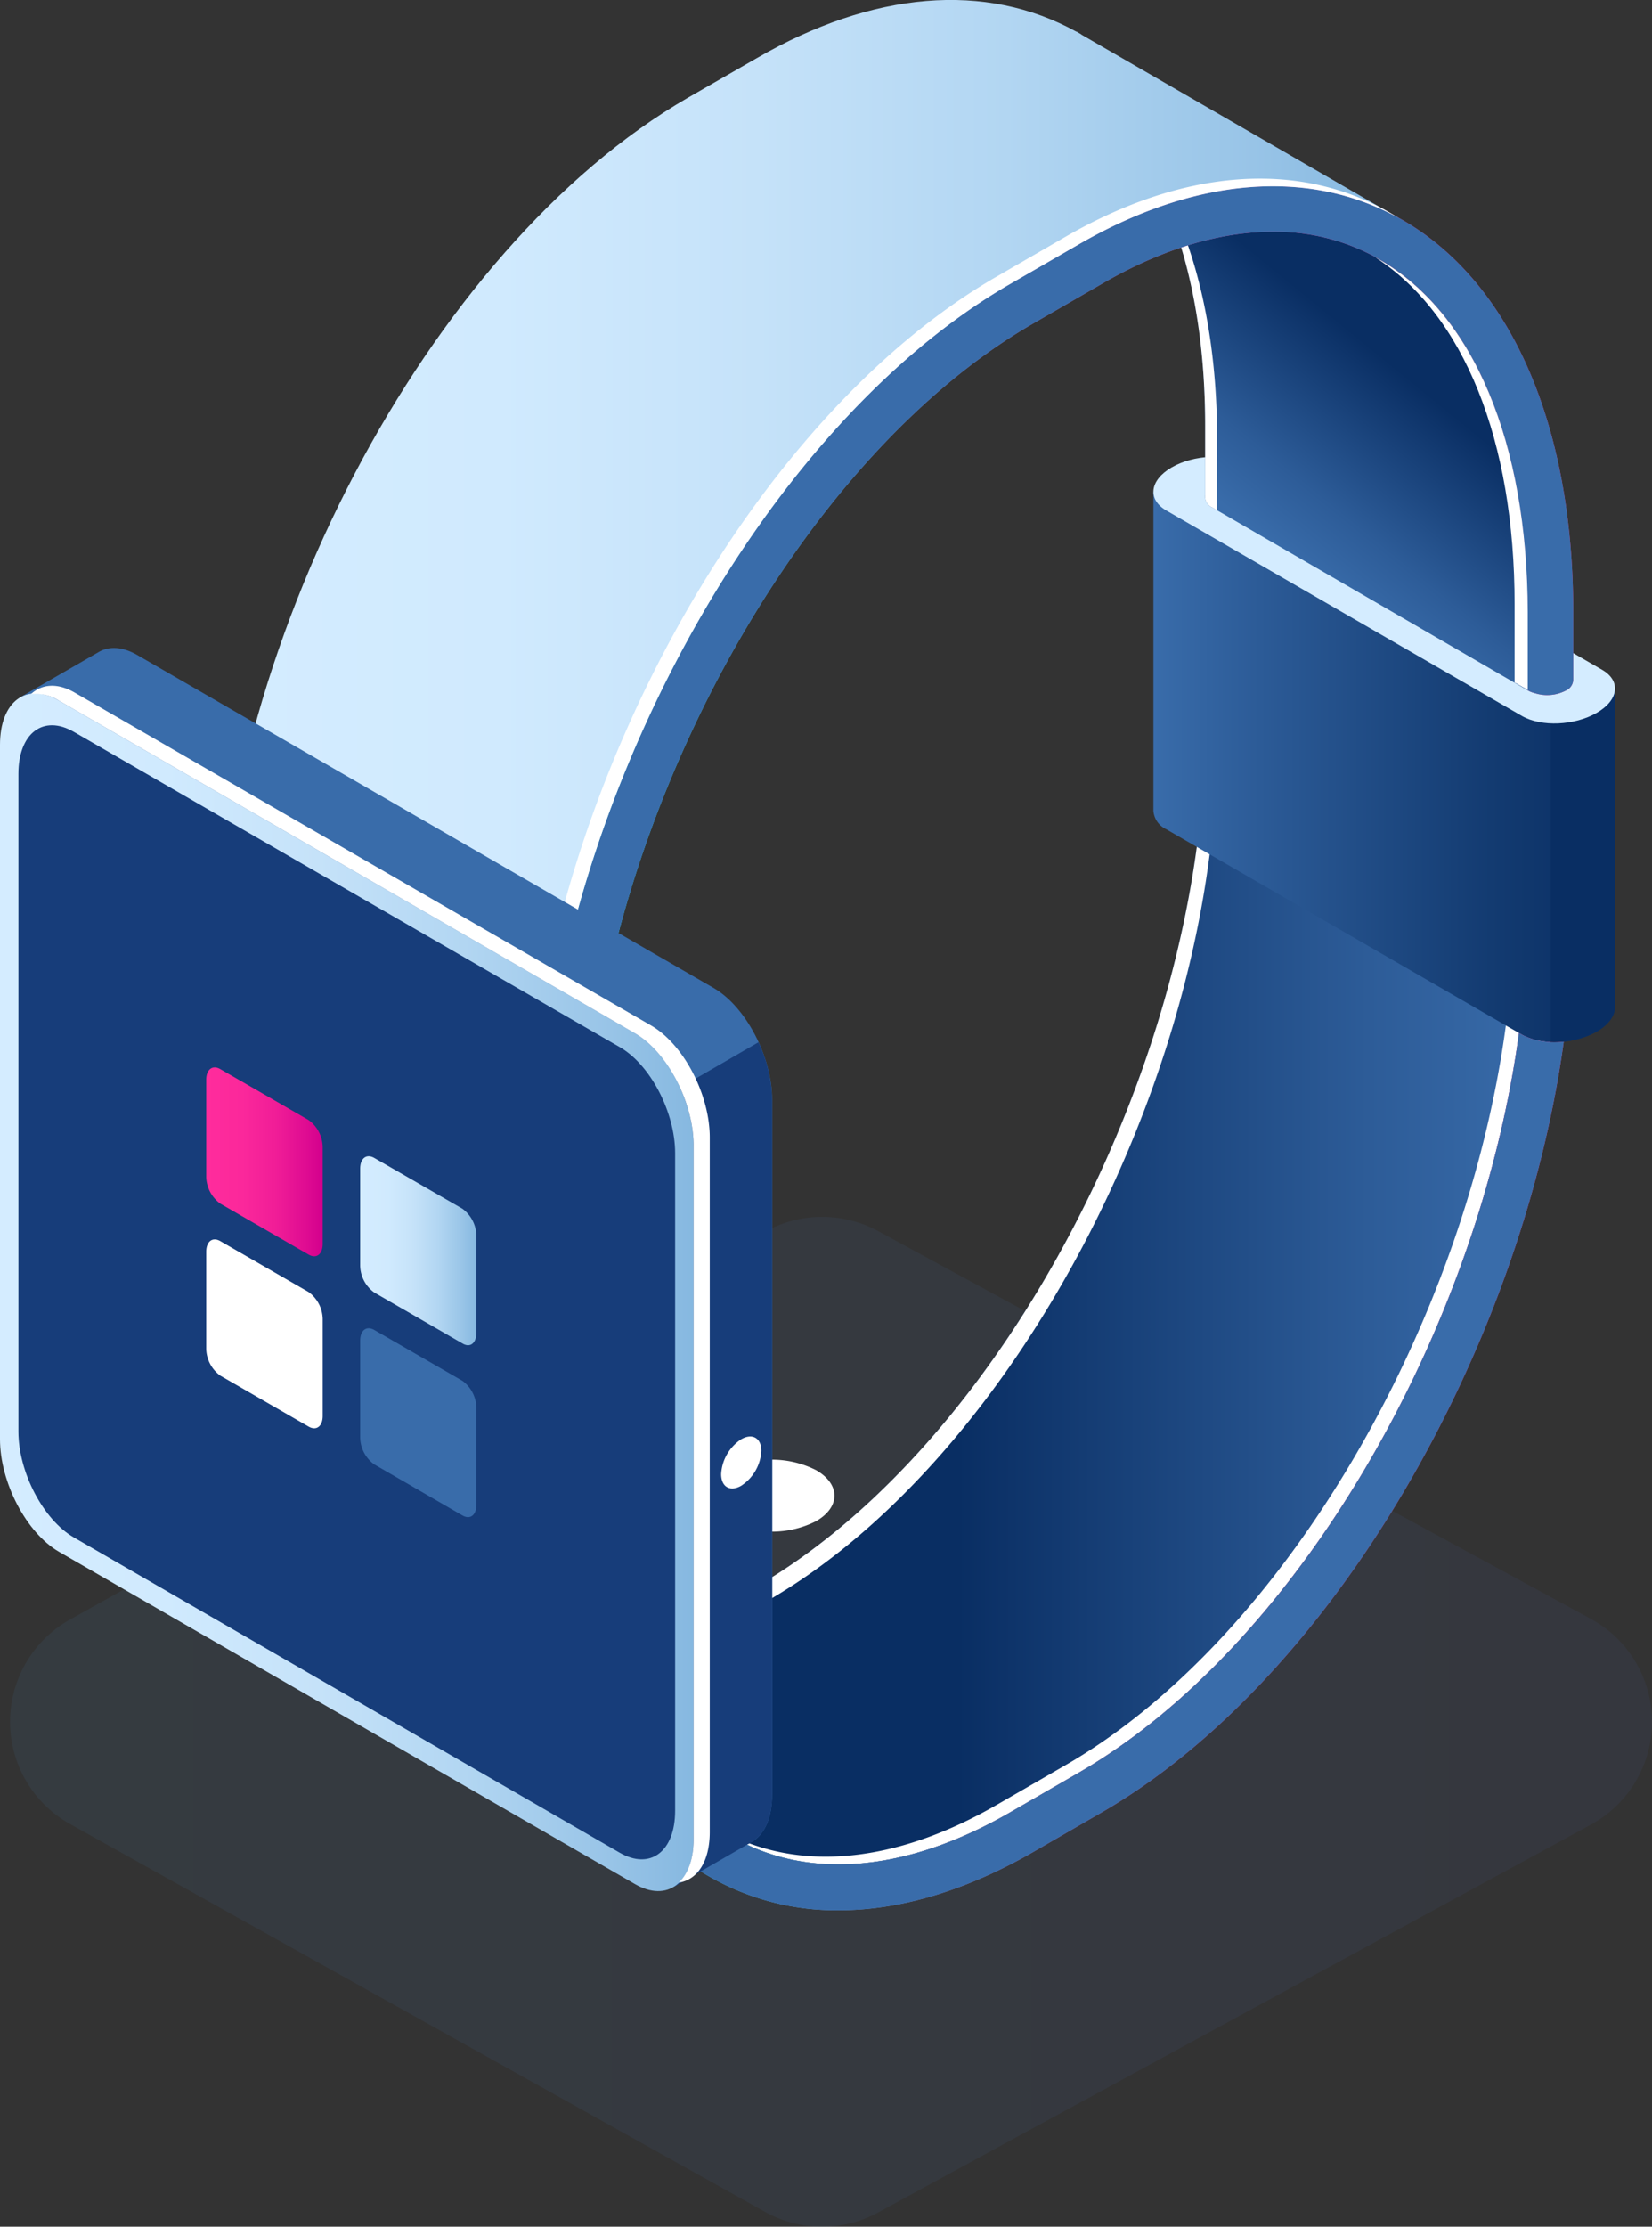
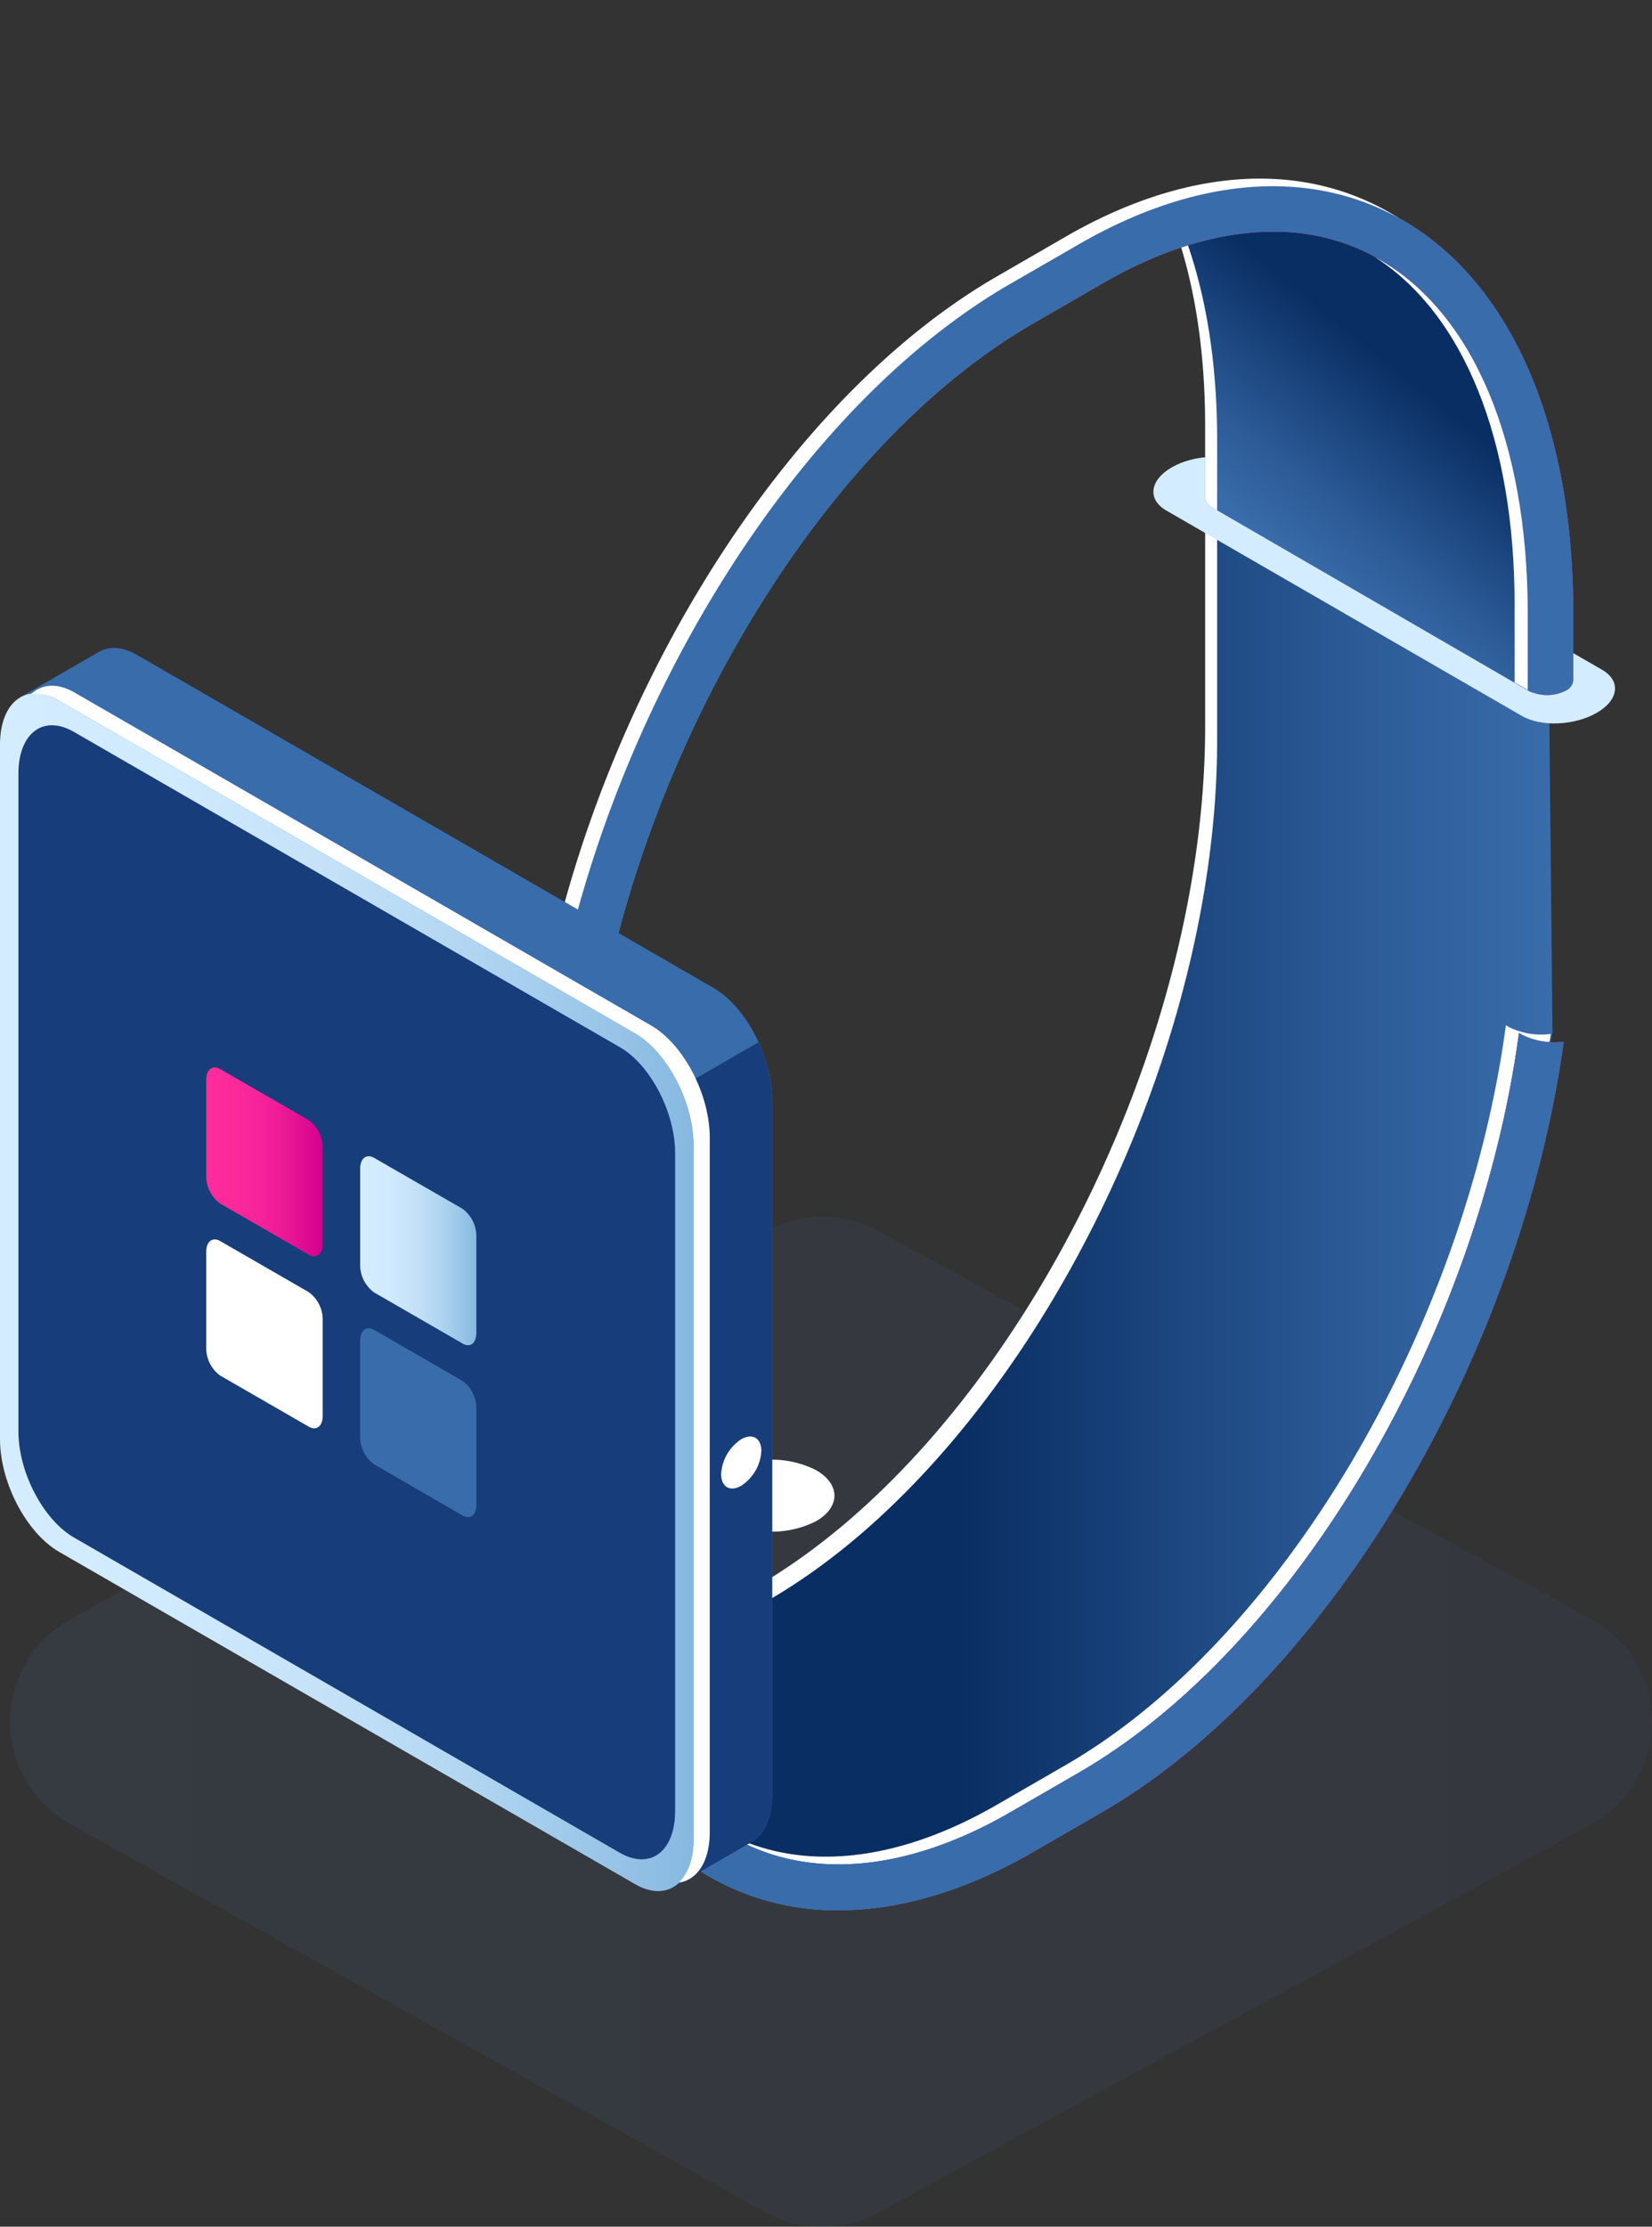
<svg xmlns="http://www.w3.org/2000/svg" xmlns:xlink="http://www.w3.org/1999/xlink" viewBox="0 0 284.38 383.18">
  <rect x="0" y="0" width="284.38" height="383.18" fill="#333333" stroke="none" />
  <defs>
    <style>.cls-1{isolation:isolate;}.cls-2{opacity:0.1;mix-blend-mode:multiply;fill:url(#New_Gradient_Swatch_1);}.cls-3{fill:#fff;}.cls-4{fill:url(#_ÂÁ_Ï_ÌÌ_È_ËÂÌÚ_23);}.cls-5{fill:url(#_ÂÁ_Ï_ÌÌ_È_ËÂÌÚ_2);}.cls-6{fill:#2c2660;}.cls-7{fill:#092e63;}.cls-8{fill:#d4ecff;}.cls-9{fill:url(#_ÂÁ_Ï_ÌÌ_È_ËÂÌÚ_10);}.cls-10{fill:url(#_ÂÁ_Ï_ÌÌ_È_ËÂÌÚ_23-2);}.cls-11{fill:url(#_ÂÁ_Ï_ÌÌ_È_ËÂÌÚ_15);}.cls-12{fill:#396caa;}.cls-13{fill:#17e8f7;}.cls-14{fill:#173d7a;}.cls-15{fill:url(#_ÂÁ_Ï_ÌÌ_È_ËÂÌÚ_10-2);}.cls-16{fill:url(#_ÂÁ_Ï_ÌÌ_È_ËÂÌÚ_31);}.cls-17{fill:url(#_ÂÁ_Ï_ÌÌ_È_ËÂÌÚ_10-3);}</style>
    <linearGradient id="New_Gradient_Swatch_1" x1="393.66" y1="296.29" x2="-565.33" y2="296.29" gradientUnits="userSpaceOnUse">
      <stop offset="0" stop-color="#474b9a" />
      <stop offset="1" stop-color="#4dd0e1" />
    </linearGradient>
    <linearGradient id="_ÂÁ_Ï_ÌÌ_È_ËÂÌÚ_23" x1="81.18" y1="204.84" x2="267.21" y2="204.84" gradientUnits="userSpaceOnUse">
      <stop offset="0.45" stop-color="#092e63" />
      <stop offset="0.5" stop-color="#0e346a" />
      <stop offset="0.83" stop-color="#2d5c98" />
      <stop offset="1" stop-color="#396caa" />
    </linearGradient>
    <linearGradient id="_ÂÁ_Ï_ÌÌ_È_ËÂÌÚ_2" x1="198.55" y1="132" x2="278.01" y2="132" gradientUnits="userSpaceOnUse">
      <stop offset="0" stop-color="#396caa" />
      <stop offset="0.23" stop-color="#2c5b97" />
      <stop offset="0.73" stop-color="#133b71" />
      <stop offset="1" stop-color="#092e63" />
    </linearGradient>
    <linearGradient id="_ÂÁ_Ï_ÌÌ_È_ËÂÌÚ_10" x1="37.21" y1="161.09" x2="240.1" y2="161.09" gradientUnits="userSpaceOnUse">
      <stop offset="0" stop-color="#d4ecff" />
      <stop offset="0.24" stop-color="#d0eafe" />
      <stop offset="0.46" stop-color="#c5e2f9" />
      <stop offset="0.67" stop-color="#b2d6f2" />
      <stop offset="0.88" stop-color="#98c4e7" />
      <stop offset="1" stop-color="#86b8e0" />
    </linearGradient>
    <linearGradient id="_ÂÁ_Ï_ÌÌ_È_ËÂÌÚ_23-2" x1="263.98" y1="43.47" x2="221.44" y2="95.72" xlink:href="#_ÂÁ_Ï_ÌÌ_È_ËÂÌÚ_23" />
    <linearGradient id="_ÂÁ_Ï_ÌÌ_È_ËÂÌÚ_15" x1="92.68" y1="180.38" x2="270.83" y2="180.38" gradientUnits="userSpaceOnUse">
      <stop offset="0" stop-color="#17e8f7" />
      <stop offset="0.22" stop-color="#5ab0d7" />
      <stop offset="0.67" stop-color="#e24098" />
    </linearGradient>
    <linearGradient id="_ÂÁ_Ï_ÌÌ_È_ËÂÌÚ_10-2" x1="0" y1="222.38" x2="119.39" y2="222.38" xlink:href="#_ÂÁ_Ï_ÌÌ_È_ËÂÌÚ_10" />
    <linearGradient id="_ÂÁ_Ï_ÌÌ_È_ËÂÌÚ_31" x1="35.5" y1="199.94" x2="55.55" y2="199.94" gradientUnits="userSpaceOnUse">
      <stop offset="0" stop-color="#ff2c9c" />
      <stop offset="0.31" stop-color="#fb289b" />
      <stop offset="0.6" stop-color="#f01d97" />
      <stop offset="0.88" stop-color="#dd0a91" />
      <stop offset="1" stop-color="#d3008d" />
    </linearGradient>
    <linearGradient id="_ÂÁ_Ï_ÌÌ_È_ËÂÌÚ_10-3" x1="61.98" y1="215.23" x2="82.03" y2="215.23" xlink:href="#_ÂÁ_Ï_ÌÌ_È_ËÂÌÚ_10" />
  </defs>
  <g class="cls-1">
    <g id="Layer_1" data-name="Layer 1">
      <path class="cls-2" d="M273.85,278.58,151.16,211.85a20.2,20.2,0,0,0-19.46.1L12.08,278.68a20.16,20.16,0,0,0,0,35.22L131.7,380.63a20.15,20.15,0,0,0,19.46.1L273.85,314A20.16,20.16,0,0,0,273.85,278.58Z" />
      <path class="cls-3" d="M140.5,261.76a16.78,16.78,0,0,1-15.18,0c-4.19-2.42-4.19-6.34,0-8.76a16.78,16.78,0,0,1,15.18,0C144.69,255.42,144.69,259.34,140.5,261.76Z" />
      <path class="cls-4" d="M266.65,117c-17.31-10.16-35.51-17.6-51.31-28.95V87a8.85,8.85,0,0,0-1.76-.23l-1.72-1.28c0,.45,0,.87,0,1.25a8.15,8.15,0,0,1-4.41-1v39.28c0,57-34.65,123.36-77.24,148l-11.82,6.83c-13.27,7.66-26.11,10.42-37.22,8.18v8a46.49,46.49,0,0,0,7.69.65,54,54,0,0,0,9.92-.95l1.89,5.56s18.57,18.92,20.07,18.19,19.31,5.06,20.25,4.68,19.69-2.81,22.13-3.37S179.44,312,179.44,312L200,297.72l19.62-14.62,23.81-34.51,18.38-46.32,5.44-24.62S266.72,125,266.65,117Z" />
      <path class="cls-3" d="M83.24,290.39c11.11,2.24,24-.53,37.22-8.19l11.81-6.82c42.6-24.59,77.25-91,77.25-147.95V88.15a8.14,8.14,0,0,0,4.41,1c0-.38,0-.79,0-1.25.57.44,1.14.86,1.72,1.29a9,9,0,0,1,1.55.19c-.61-.42-1.24-.82-1.85-1.26V87a8.85,8.85,0,0,0-1.76-.23l-1.72-1.28c0,.45,0,.87,0,1.25a8.15,8.15,0,0,1-4.41-1v39.28c0,57-34.65,123.36-77.24,148l-11.82,6.83c-13.27,7.66-26.11,10.42-37.22,8.18v8c.68.11,1.37.18,2.06.26Z" />
      <path class="cls-3" d="M259.77,176.75l-.54-.32C252.3,228,221,282.08,183.43,303.75l-11.82,6.82c-17.45,10.08-34.16,11.67-47.17,4.56q.75.5,1.53.93c13.1,7.57,30.11,6.09,47.89-4.17l11.82-6.83c37.53-21.67,68.87-75.77,75.8-127.31l.54.31a10.61,10.61,0,0,0,4.71,1.23c.07-.45.15-.91.21-1.37A12.4,12.4,0,0,1,259.77,176.75Z" />
-       <path class="cls-5" d="M278,173.37V118.29l-17.07-7.22L198.55,84.66v54.87h0a3.82,3.82,0,0,0,2.21,3.17L262,178.06c3.29,1.9,9,1.66,12.84-.53,2.07-1.2,3.12-2.72,3.14-4.16Z" />
      <polygon class="cls-6" points="276.88 117.17 258.68 109.94 197.43 83.53 276.88 117.17" />
-       <path class="cls-7" d="M266.94,113.61v65.7a15.05,15.05,0,0,0,7.92-1.78c2.07-1.2,3.12-2.72,3.14-4.16h0V118.29Z" />
      <path class="cls-8" d="M262,123.21,200.77,87.85c-3.29-1.9-2.88-5.22.93-7.42h0c3.8-2.2,9.55-2.43,12.84-.53l61.25,35.36c3.29,1.9,2.88,5.22-.93,7.41h0C271.06,124.87,265.31,125.11,262,123.21Z" />
-       <path class="cls-9" d="M186.23,6,186,5.83l-.17-.09-.51-.3h-.05c-15.54-8.58-35-7-55,4.57L118.4,16.83C73.63,42.67,37.21,112.1,37.21,171.6v51.76c0,32.11,10.7,56.7,29.35,67.48,1,.56,2,1.07,3,1.55h0l51.33,29.79-14.64-18L100.31,278l-1.13-30.1-.28-18.56V188l3.66-20.82,3.94-16.87,8.15-21.56,7.74-16.42,7.17-10.27,9.71-16.31,6.61-8,10-7.73,7.32-6.47,18.56-13.93,16.83-8.06,14.63-3.94,13.31.38,13.59-.87Z" />
      <path class="cls-10" d="M268.31,115.23l-.63-1.11h.18L266.2,102c-.16-4.9-.31-9.2-.31-9.2s-6.18-29.63-6.56-30.19-8.81-15-8.81-15L222.76,36.31S205.32,37.43,205.32,38c0,0,0,.2.1.46-1.07.23-2.14.49-3.18.79,3.41,9.64,5.22,21.15,5.22,34.05V85.18a2.06,2.06,0,0,0,1.27,2.18l54.41,31.53c1.76,1,3.35-.2,5.12-1.22S270.08,116.25,268.31,115.23Z" />
      <path class="cls-6" d="M100.85,298.09c-.39.08-.79.13-1.18.2l1,3,1.91,1.92Z" />
      <path class="cls-3" d="M209.52,87.55V75.67c0-12.9-1.82-24.41-5.23-34.05,1.05-.3,2.12-.56,3.19-.79-.06-.26-.1-.43-.1-.47,0-.56,17.44-1.69,17.44-1.69l26.87,10.9-1.17-2L222.76,36.31S205.32,37.43,205.32,38c0,0,0,.2.1.46-1.07.23-2.14.49-3.18.79,3.41,9.64,5.22,21.15,5.22,34.05V85.18a2.06,2.06,0,0,0,1.28,2.18l.77.46A2.44,2.44,0,0,1,209.52,87.55Z" />
      <path class="cls-11" d="M270.82,116.91l0-11.56c0-32.11-10.7-56.7-29.35-67.47-15.65-9-35.45-7.55-55.77,4.18l-11.82,6.82C129.1,74.73,92.68,144.16,92.68,203.65v51.76c0,32.11,10.69,56.71,29.35,67.47a44,44,0,0,0,22.31,5.85c10.54,0,21.92-3.36,33.46-10l11.82-6.83c39.3-22.69,72.14-79,79.57-132.64a12.4,12.4,0,0,1-7.17-1.18l-.54-.31c-6.93,51.54-38.27,105.64-75.8,127.31l-11.82,6.83c-17.78,10.26-34.79,11.74-47.89,4.17-16.16-9.32-25.42-31.43-25.42-60.65V203.65c0-57,34.66-123.36,77.25-147.95l11.82-6.82c10.29-6,20.33-9,29.51-9a36.22,36.22,0,0,1,18.38,4.77c16.15,9.32,25.42,31.43,25.42,60.65v13.42l.21.12a7,7,0,0,0,6.4,0,2.12,2.12,0,0,0,1.28-2Z" />
      <path class="cls-12" d="M270.82,116.91l0-11.56c0-32.11-10.7-56.7-29.35-67.47-15.65-9-35.45-7.55-55.77,4.18l-11.82,6.82C129.1,74.73,92.68,144.16,92.68,203.65v51.76c0,32.11,10.69,56.71,29.35,67.47a44,44,0,0,0,22.31,5.85c10.54,0,21.92-3.36,33.46-10l11.82-6.83c39.3-22.69,72.14-79,79.57-132.64a12.4,12.4,0,0,1-7.17-1.18l-.54-.31c-6.93,51.54-38.27,105.64-75.8,127.31l-11.82,6.83c-17.78,10.26-34.79,11.74-47.89,4.17-16.16-9.32-25.42-31.43-25.42-60.65V203.65c0-57,34.66-123.36,77.25-147.95l11.82-6.82c10.29-6,20.33-9,29.51-9a36.22,36.22,0,0,1,18.38,4.77c16.15,9.32,25.42,31.43,25.42,60.65v13.42l.21.12a7,7,0,0,0,6.4,0,2.12,2.12,0,0,0,1.28-2Z" />
      <path class="cls-3" d="M239.2,36.57c-15.65-9-35.46-7.56-55.77,4.17l-11.82,6.83C135.48,68.43,104.8,117.68,94.3,167.18a11.43,11.43,0,0,1,2.28,1.19c10.52-49.46,41.18-98.65,77.28-119.49l11.82-6.82c20-11.56,39.54-13.15,55.08-4.55C240.24,37.19,239.73,36.87,239.2,36.57Z" />
      <path class="cls-13" d="M98.82,293.33c-.5.22-1,.41-1.52.58,5,12.45,12.64,22,22.48,27.66.25.15.5.27.75.41C110.93,315.91,103.57,306.05,98.82,293.33Z" />
      <path class="cls-3" d="M237.51,44.7c-.25-.15-.52-.28-.78-.42,15.24,9.8,24,31.44,24,59.76v13.42l.21.12.05,0,2,1.15V105.35C262.93,76.13,253.66,54,237.51,44.7Z" />
-       <path class="cls-12" d="M122.82,170,23.61,112.71c-2.48-1.43-4.76-1.54-6.51-.57h0L3.46,120l10.06,3.88V239.84c0,7.43,4.52,16.06,10.09,19.28l94.87,54.77-2.36,10.73L129.35,317h0c2.18-1.2,3.57-4.08,3.57-8.19V189.27C132.91,181.84,128.39,173.21,122.82,170Z" />
+       <path class="cls-12" d="M122.82,170,23.61,112.71c-2.48-1.43-4.76-1.54-6.51-.57h0L3.46,120l10.06,3.88V239.84c0,7.43,4.52,16.06,10.09,19.28L129.35,317h0c2.18-1.2,3.57-4.08,3.57-8.19V189.27C132.91,181.84,128.39,173.21,122.82,170Z" />
      <path class="cls-14" d="M129.35,317h0c2.18-1.2,3.57-4.08,3.57-8.2V189.27a24.43,24.43,0,0,0-2.36-9.91l-116,67c1.64,5.42,5.06,10.5,9,12.8l94.87,54.77-2.36,10.73Z" />
      <path class="cls-15" d="M109.3,324.22,10.09,267C4.52,263.73,0,255.1,0,247.66V128.17c0-7.43,4.52-10.85,10.09-7.63l99.21,57.27c5.57,3.22,10.09,11.86,10.09,19.29V316.59C119.39,324,114.87,327.44,109.3,324.22Z" />
      <path class="cls-3" d="M112.08,176.47,12.88,119.2c-3-1.75-5.7-1.49-7.55.25a7.38,7.38,0,0,1,4.76,1.09l99.21,57.27c5.57,3.22,10.09,11.86,10.09,19.29V316.59c0,3.4-1,5.91-2.54,7.38,3.16-.46,5.33-3.6,5.33-8.72V195.75C122.18,188.32,117.66,179.69,112.08,176.47Z" />
      <path class="cls-14" d="M106.66,318.81,12.73,264.58c-5.28-3.05-9.56-11.22-9.56-18.26V133.17c0-7,4.28-10.27,9.56-7.22l93.93,54.23c5.28,3,9.56,11.22,9.56,18.26V311.59C116.22,318.63,111.94,321.86,106.66,318.81Z" />
      <path class="cls-3" d="M131.06,249.67a7.63,7.63,0,0,1-3.46,6c-1.91,1.11-3.46.21-3.46-2a7.67,7.67,0,0,1,3.46-6C129.51,246.57,131.06,247.46,131.06,249.67Z" />
      <path class="cls-16" d="M53.12,215.89l-15.19-8.76a5.85,5.85,0,0,1-2.43-4.65V185.82c0-1.79,1.09-2.62,2.43-1.84l15.19,8.76a5.85,5.85,0,0,1,2.43,4.65v16.67C55.55,215.85,54.46,216.67,53.12,215.89Z" />
      <path class="cls-17" d="M79.6,231.18l-15.18-8.76A5.83,5.83,0,0,1,62,217.77V201.11c0-1.79,1.09-2.62,2.44-1.84L79.6,208A5.85,5.85,0,0,1,82,212.68v16.67C82,231.14,80.94,232,79.6,231.18Z" />
      <path class="cls-3" d="M53.12,245.49l-15.19-8.76a5.85,5.85,0,0,1-2.43-4.65V215.42c0-1.79,1.09-2.62,2.43-1.84l15.19,8.76A5.85,5.85,0,0,1,55.55,227v16.66C55.55,245.45,54.46,246.27,53.12,245.49Z" />
      <path class="cls-12" d="M79.6,260.78,64.42,252A5.83,5.83,0,0,1,62,247.37V230.71c0-1.79,1.09-2.62,2.44-1.84l15.18,8.76A5.85,5.85,0,0,1,82,242.28v16.66C82,260.74,80.94,261.56,79.6,260.78Z" />
    </g>
  </g>
</svg>